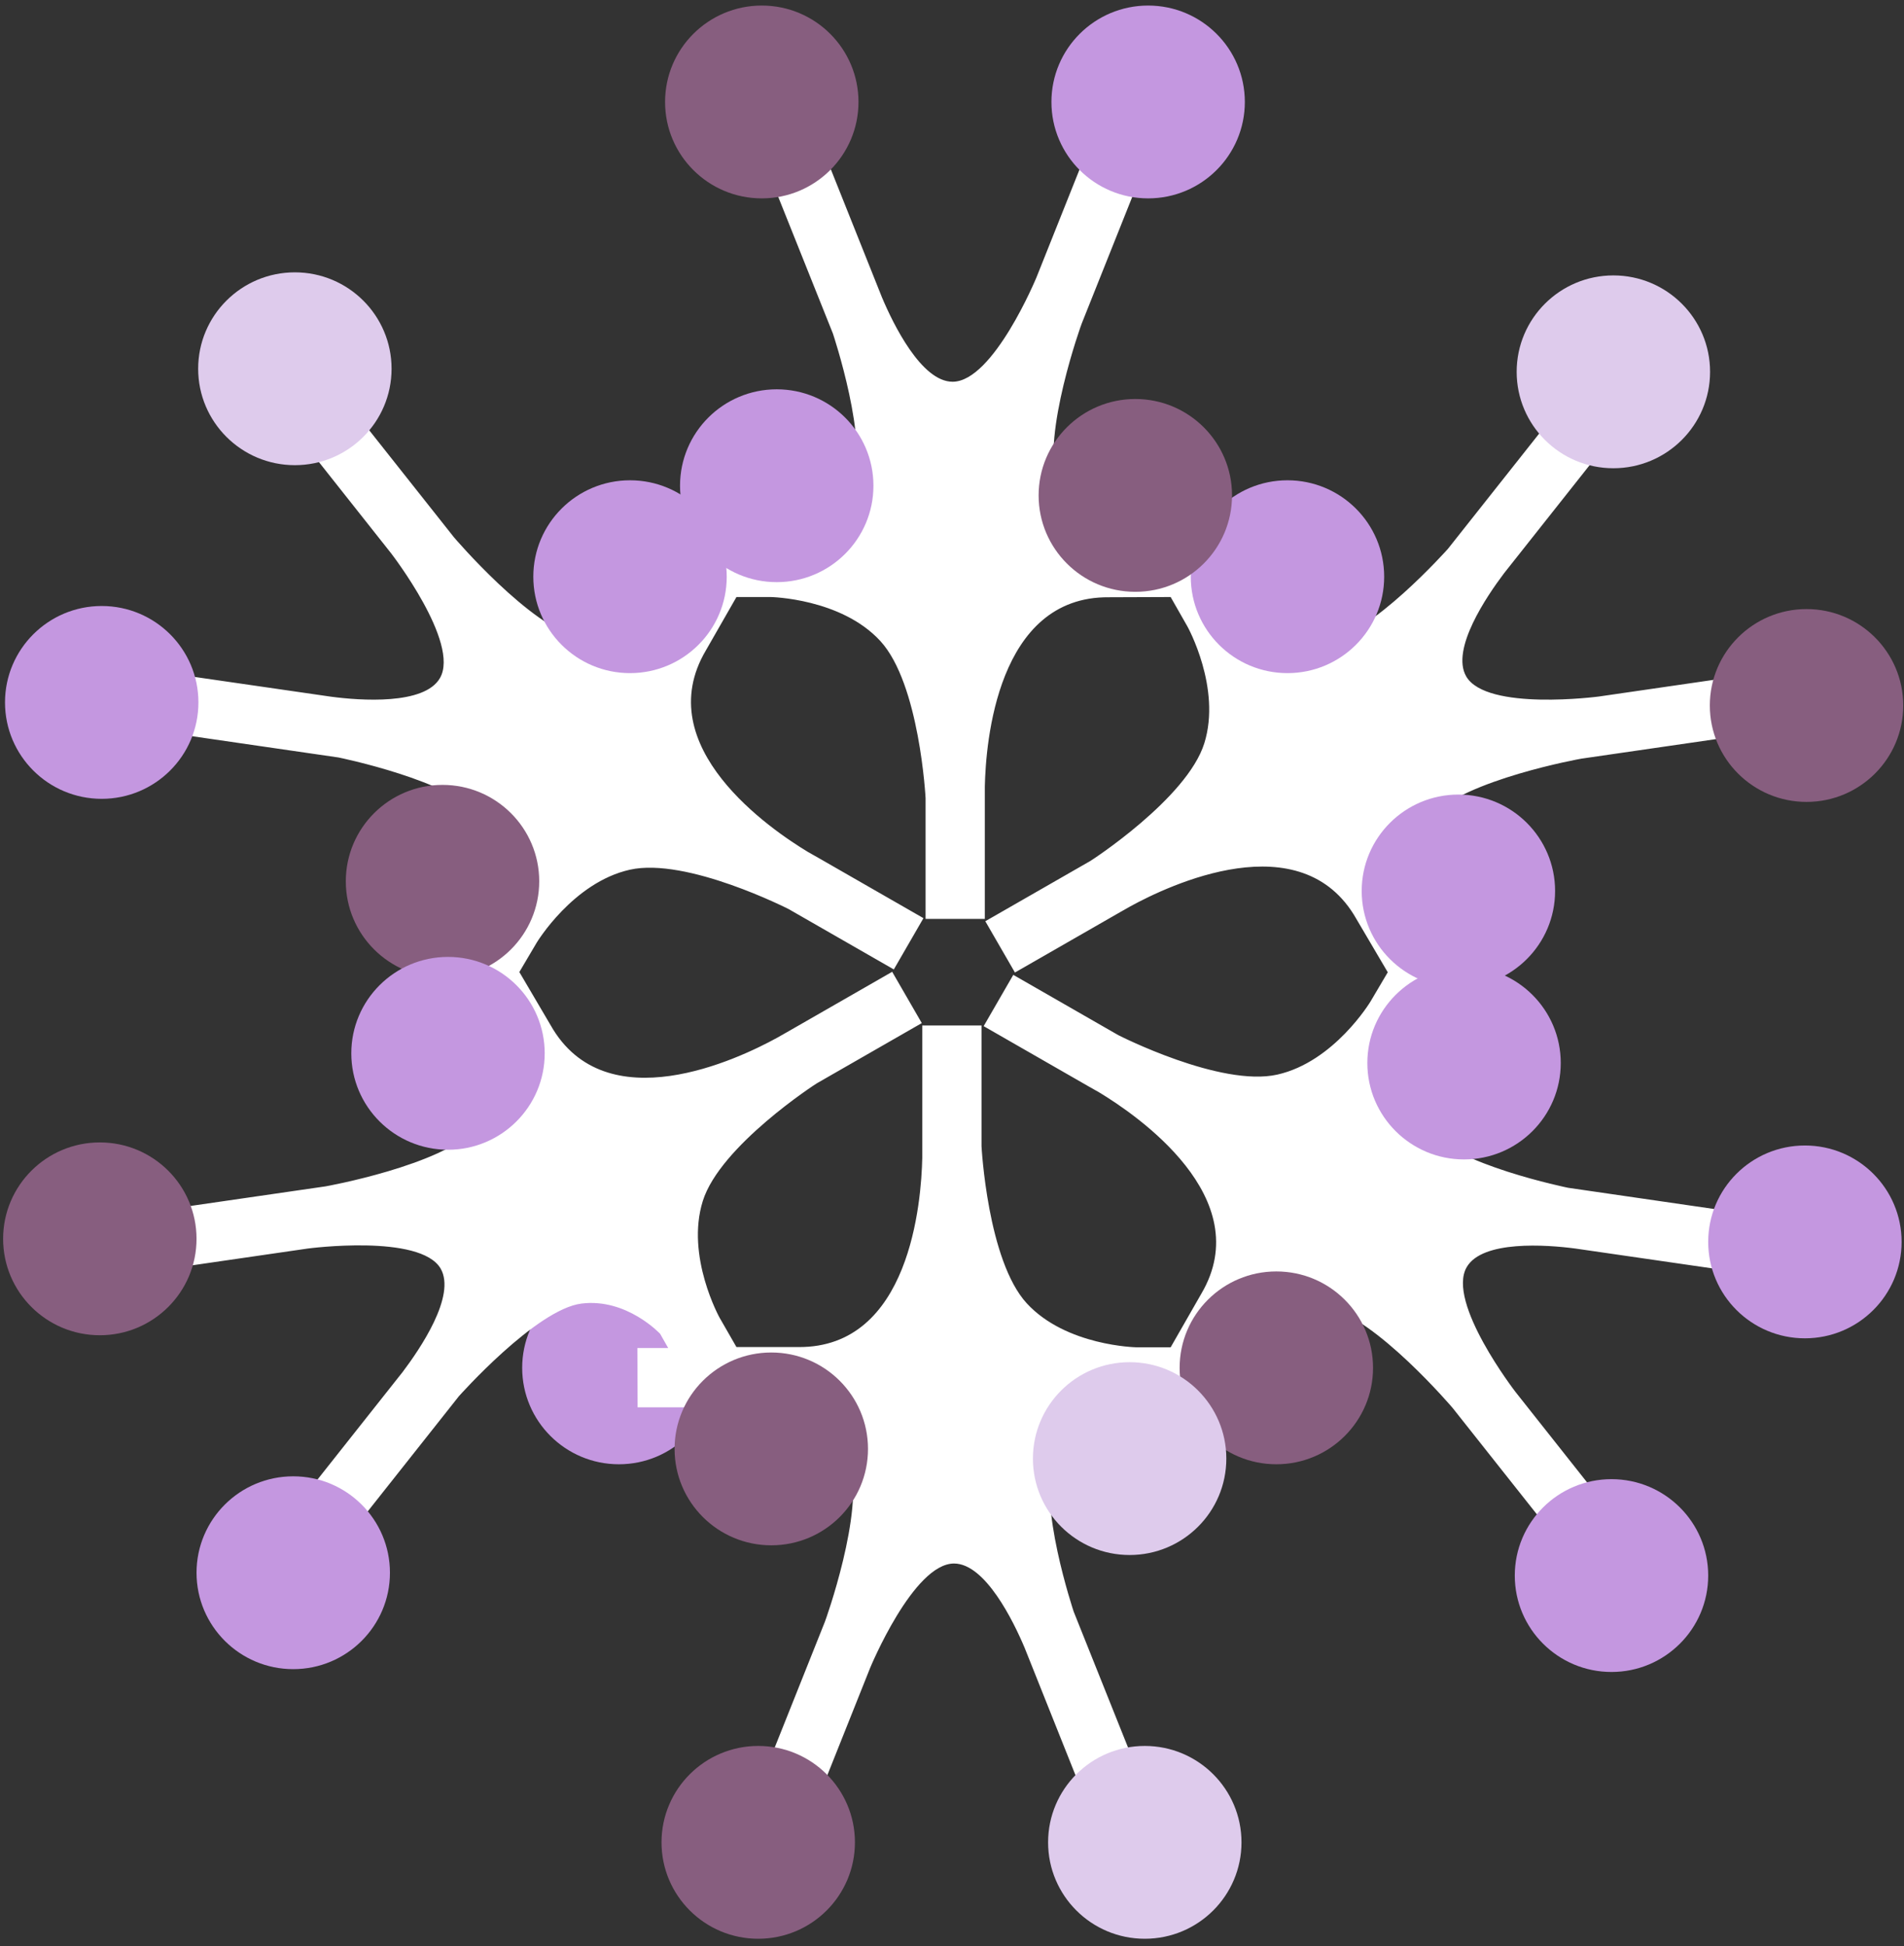
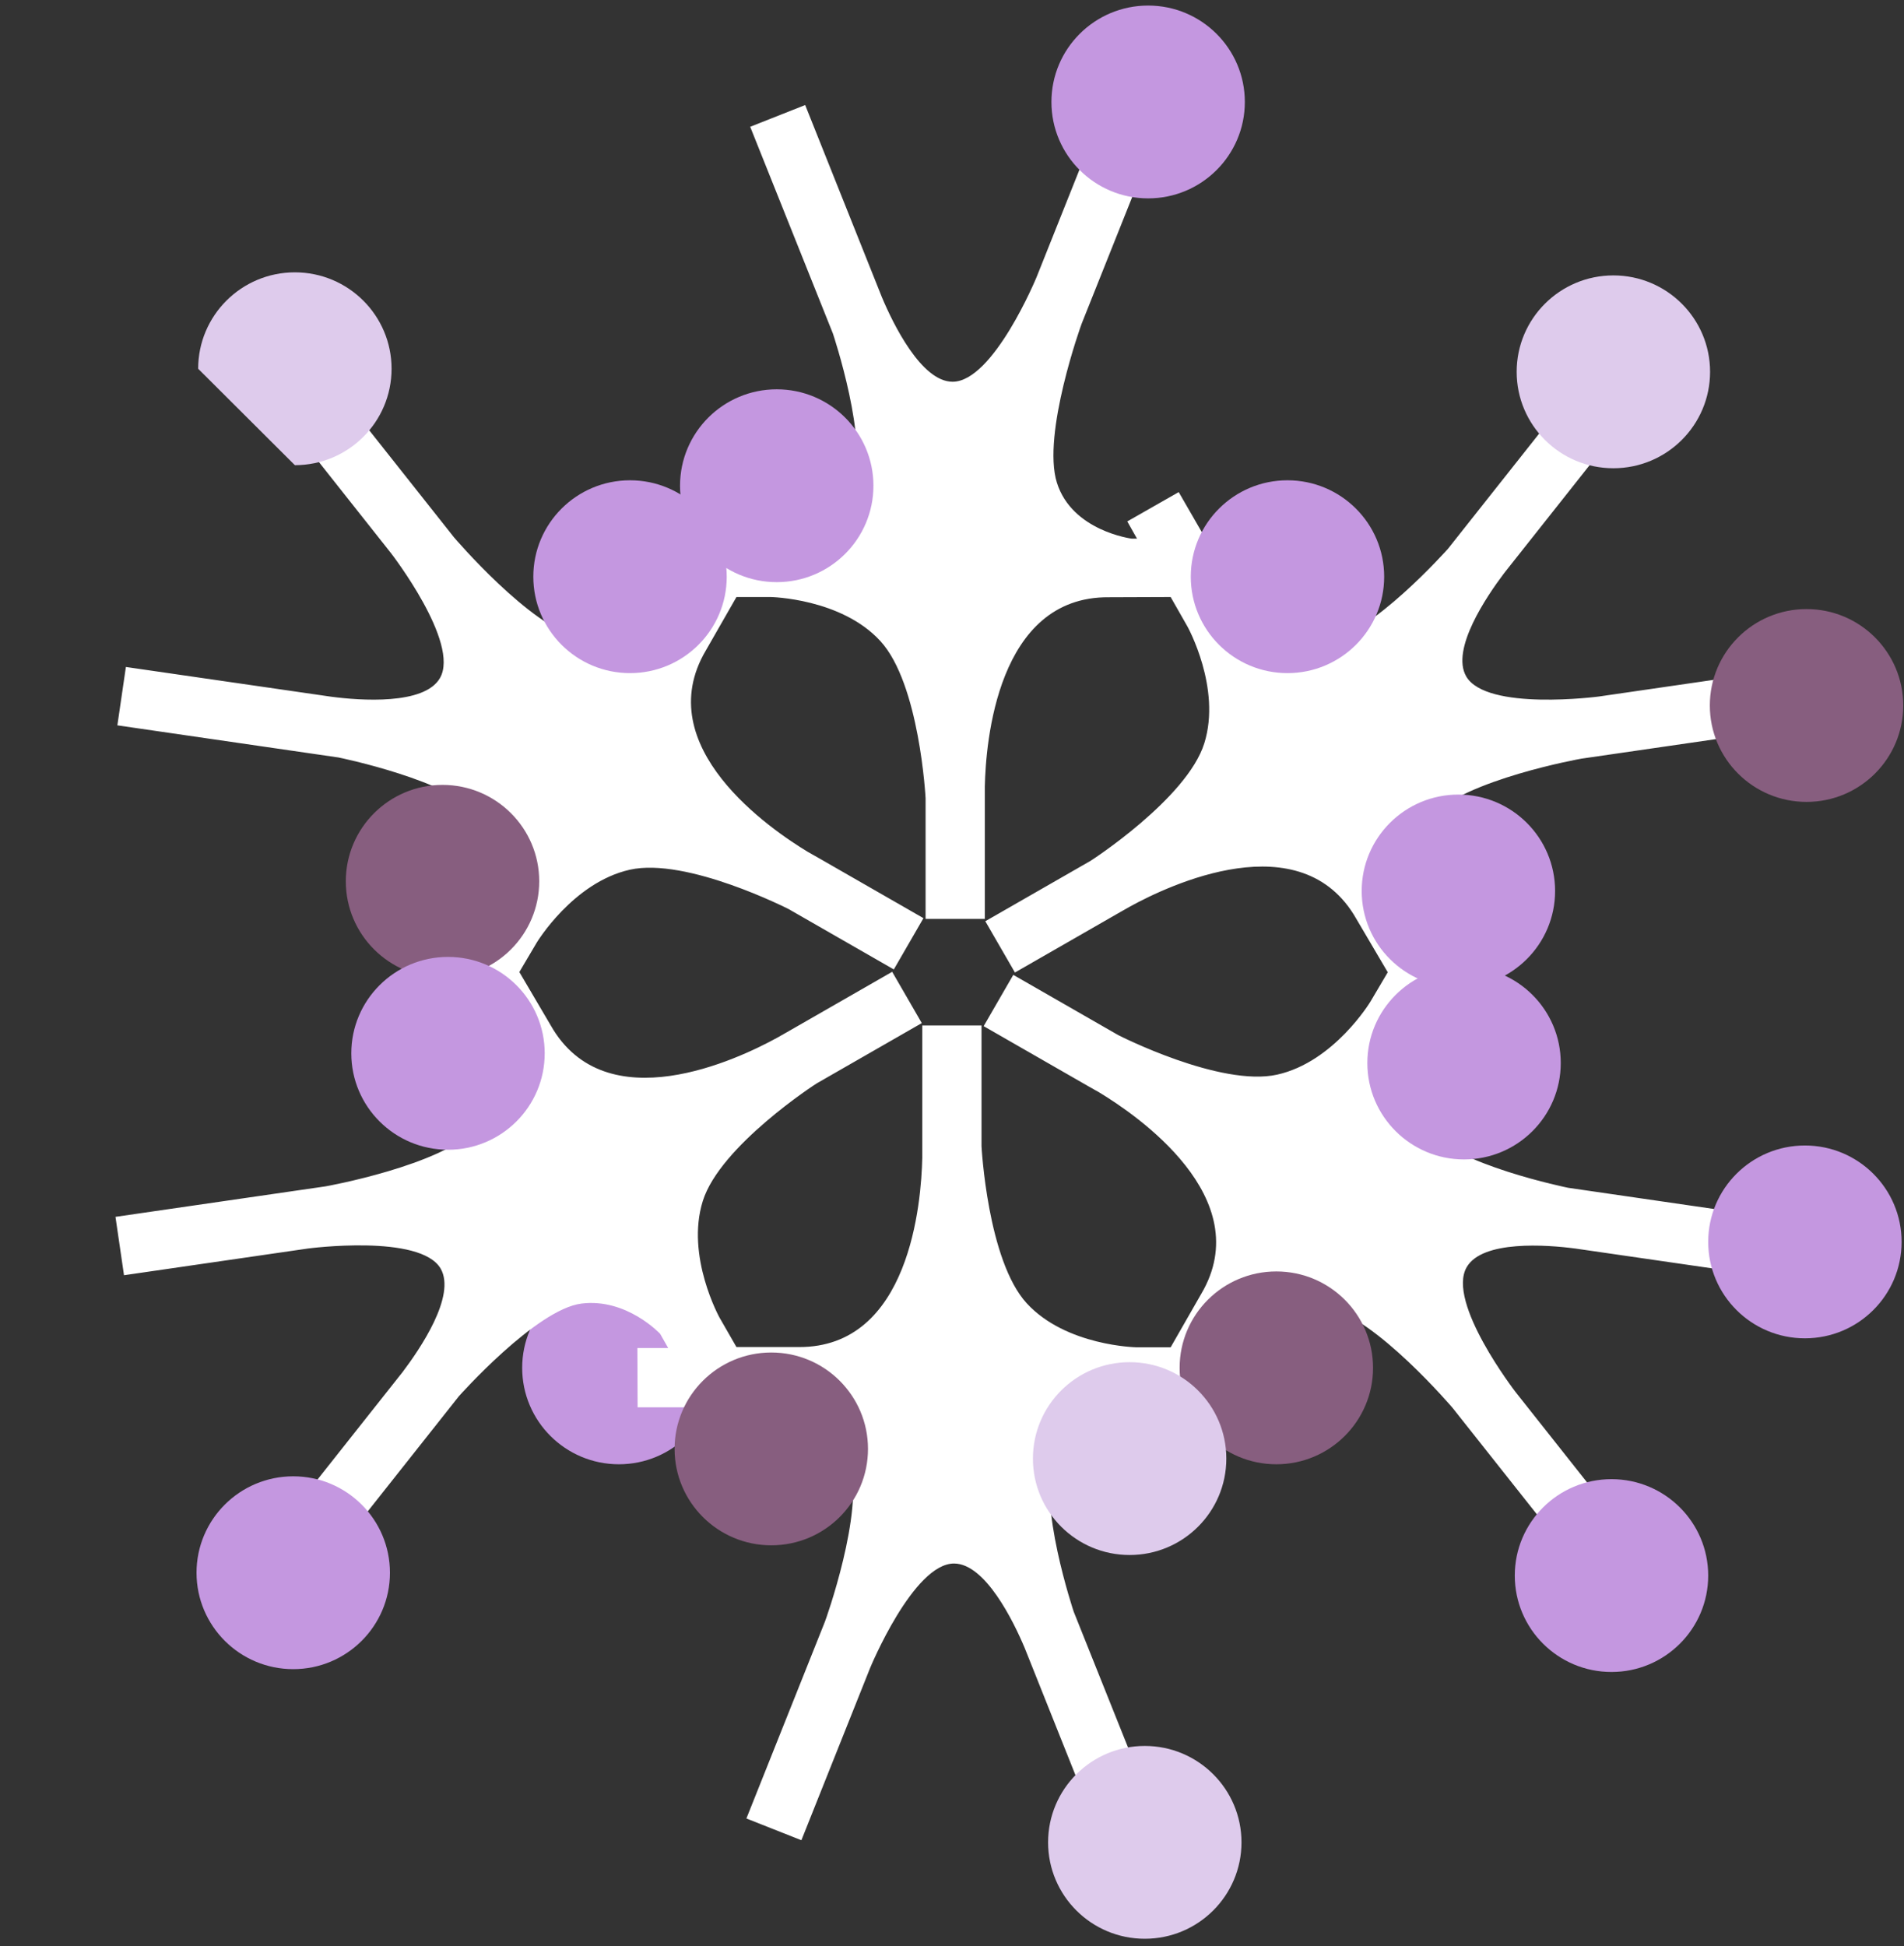
<svg xmlns="http://www.w3.org/2000/svg" width="181" height="185" viewBox="0 0 181 185" fill="none">
  <rect x="0" y="0" width="181" height="185" fill="#333333" stroke="none" />
  <g id="Frame 223">
    <g id="Group 226">
      <path id="Vector" d="M58.833 139.19C63.91 139.19 68.025 135.086 68.025 130.025C68.025 124.963 63.91 120.86 58.833 120.86C53.756 120.86 49.64 124.963 49.64 130.025C49.64 135.086 53.756 139.19 58.833 139.19Z" fill="#C497E0" />
      <path id="Vector_2" d="M135.62 107.225C133.006 103.789 134.38 99.341 134.38 99.341L135.169 97.993L136.656 100.509L141.523 97.679L138.436 92.422L140.982 88.087L136.115 85.257L135.169 86.874L134.921 86.447C134.921 86.447 132.713 81.191 136.003 77.642C139.292 74.093 150.31 72.116 150.333 72.116L170.295 69.219L169.484 63.67L152 66.209C152 66.209 141.32 67.624 139.382 64.299C137.895 61.716 141.343 56.662 142.987 54.483L155.222 39.029L150.806 35.547L137.647 52.169C137.647 52.169 130.302 60.436 125.999 60.975C121.695 61.514 118.518 58.099 118.518 58.099L117.752 56.752H120.681L120.659 51.114H114.553L112.052 46.778L107.163 49.564L108.086 51.203H107.591C107.591 51.203 101.913 50.485 100.471 45.88C99.029 41.275 102.814 30.762 102.837 30.74L110.295 12.051L105.067 9.985L98.533 26.36C98.533 26.36 94.433 36.288 90.557 36.288C87.583 36.288 84.902 30.785 83.843 28.269L76.543 9.985L71.316 12.051L79.179 31.706C79.179 31.706 82.694 42.196 81.004 46.172C79.314 50.148 74.763 51.203 74.763 51.203H73.208L74.65 48.665L69.761 45.88L66.742 51.159H61.695L61.672 56.752H63.542L63.294 57.179C63.294 57.179 59.825 61.716 55.116 60.66C50.407 59.605 43.151 51.069 43.151 51.069L30.647 35.278L26.23 38.759L37.181 52.596C37.181 52.596 43.76 61.109 41.822 64.457C40.335 67.04 34.229 66.59 31.503 66.231L11.968 63.401L11.157 68.949L32.179 72.004C32.179 72.004 43.039 74.205 45.652 77.642C48.266 81.079 46.892 85.526 46.892 85.526L46.103 86.874L44.616 84.358L39.749 87.189L42.836 92.445L40.29 96.803L45.157 99.633L46.103 98.016L46.351 98.442C46.351 98.442 48.559 103.699 45.269 107.248C41.98 110.797 30.962 112.774 30.939 112.774L10.977 115.671L11.788 121.22L29.272 118.681C29.272 118.681 39.952 117.266 41.89 120.591C43.377 123.174 39.929 128.228 38.285 130.407L26.05 145.861L30.466 149.343L43.625 132.72C43.625 132.72 50.97 124.454 55.273 123.915C59.577 123.376 62.754 126.79 62.754 126.79L63.52 128.138H60.591L60.613 133.776H66.719L69.22 138.111L74.109 135.326L73.186 133.709H73.659C73.659 133.709 79.337 134.428 80.779 139.032C82.221 143.637 78.435 154.15 78.413 154.172L70.955 172.861L76.182 174.928L82.716 158.552C82.716 158.552 86.817 148.624 90.692 148.624C93.666 148.624 96.348 154.127 97.407 156.643L104.707 174.928L109.934 172.861L102.071 153.206C102.071 153.206 98.556 142.716 100.246 138.74C101.935 134.764 106.487 133.709 106.487 133.709H108.041L106.599 136.247L111.489 139.032L114.508 133.754H119.555L119.577 128.16H117.707L117.955 127.734C117.955 127.734 121.425 123.196 126.134 124.252C130.843 125.308 138.098 133.844 138.098 133.844L150.603 149.635L155.019 146.153L144.069 132.316C144.069 132.316 137.49 123.803 139.427 120.456C140.915 117.873 147.02 118.322 149.747 118.681L169.281 121.512L170.092 115.963L149.071 112.908C149.071 112.908 138.211 110.707 135.597 107.27L135.62 107.225ZM121.425 102.149C116.017 103.362 106.307 98.397 106.307 98.397L96.325 92.669L93.509 97.544L103.49 103.272L104.481 103.833C108.019 105.967 119.6 113.852 114.192 122.994L111.286 128.071H108.041C108.041 128.071 101.35 127.958 97.609 123.893C93.869 119.827 93.306 108.955 93.306 108.955V97.477H87.673V108.955V110.078C87.583 114.189 86.524 128.138 75.889 128.048H70.009L68.409 125.263C68.409 125.263 65.165 119.423 66.809 114.166C68.454 108.91 77.624 102.98 77.647 102.98L87.628 97.252L84.812 92.377L74.83 98.106L73.839 98.667C70.234 100.644 57.572 106.709 52.344 97.454L49.37 92.4L51.015 89.615C51.015 89.615 54.462 83.887 59.87 82.674C65.277 81.461 74.988 86.425 74.988 86.425L84.969 92.153L87.786 87.278L77.805 81.55L76.813 80.989C73.276 78.855 61.695 70.971 67.102 61.828L70.009 56.752H73.253C73.253 56.752 79.945 56.864 83.685 60.93C87.425 64.996 87.989 75.868 87.989 75.868V87.346H93.621V75.868V74.744C93.712 70.634 94.77 56.684 105.405 56.774L111.286 56.752L112.886 59.56C112.886 59.56 116.13 65.4 114.485 70.656C112.841 75.912 103.67 81.843 103.648 81.843L93.666 87.57L96.483 92.445L106.464 86.717L107.456 86.155C111.061 84.179 123.723 78.114 128.95 87.368L131.925 92.422L130.28 95.208C130.28 95.208 126.832 100.936 121.425 102.149Z" fill="white" />
      <path id="Vector_3" d="M42.067 92.939C47.144 92.939 51.26 88.836 51.26 83.774C51.26 78.713 47.144 74.61 42.067 74.61C36.99 74.61 32.874 78.713 32.874 83.774C32.874 88.836 36.99 92.939 42.067 92.939Z" fill="#875E7F" />
      <path id="Vector_4" d="M42.589 109.292C47.666 109.292 51.781 105.189 51.781 100.127C51.781 95.066 47.666 90.962 42.589 90.962C37.512 90.962 33.396 95.066 33.396 100.127C33.396 105.189 37.512 109.292 42.589 109.292Z" fill="#C497E0" />
      <path id="Vector_5" d="M108.827 184.294C113.904 184.294 118.02 180.191 118.02 175.13C118.02 170.068 113.904 165.965 108.827 165.965C103.75 165.965 99.635 170.068 99.635 175.13C99.635 180.191 103.75 184.294 108.827 184.294Z" fill="#DECBEC" />
      <path id="Vector_6" d="M121.332 139.19C126.409 139.19 130.525 135.086 130.525 130.025C130.525 124.963 126.409 120.86 121.332 120.86C116.255 120.86 112.139 124.963 112.139 130.025C112.139 135.086 116.255 139.19 121.332 139.19Z" fill="#875E7F" />
-       <path id="Vector_7" d="M72.079 184.294C77.156 184.294 81.272 180.191 81.272 175.13C81.272 170.068 77.156 165.965 72.079 165.965C67.002 165.965 62.886 170.068 62.886 175.13C62.886 180.191 67.002 184.294 72.079 184.294Z" fill="#875E7F" />
      <path id="Vector_8" d="M73.838 55.337C78.915 55.337 83.031 51.233 83.031 46.172C83.031 41.11 78.915 37.007 73.838 37.007C68.761 37.007 64.646 41.11 64.646 46.172C64.646 51.233 68.761 55.337 73.838 55.337Z" fill="#C497E0" />
      <path id="Vector_9" d="M27.876 158.665C32.953 158.665 37.069 154.561 37.069 149.5C37.069 144.438 32.953 140.335 27.876 140.335C22.799 140.335 18.683 144.438 18.683 149.5C18.683 154.561 22.799 158.665 27.876 158.665Z" fill="#C497E0" />
      <path id="Vector_10" d="M73.321 146.894C78.398 146.894 82.514 142.791 82.514 137.73C82.514 132.668 78.398 128.565 73.321 128.565C68.244 128.565 64.128 132.668 64.128 137.73C64.128 142.791 68.244 146.894 73.321 146.894Z" fill="#875E7F" />
-       <path id="Vector_11" d="M9.49 126.925C14.567 126.925 18.682 122.822 18.682 117.76C18.682 112.699 14.567 108.596 9.49 108.596C4.413 108.596 0.297 112.699 0.297 117.76C0.297 122.822 4.413 126.925 9.49 126.925Z" fill="#875E7F" />
      <path id="Vector_12" d="M122.391 63.985C127.468 63.985 131.584 59.881 131.584 54.82C131.584 49.758 127.468 45.655 122.391 45.655C117.314 45.655 113.199 49.758 113.199 54.82C113.199 59.881 117.314 63.985 122.391 63.985Z" fill="#C497E0" />
-       <path id="Vector_13" d="M9.669 75.935C14.746 75.935 18.862 71.832 18.862 66.77C18.862 61.708 14.746 57.605 9.669 57.605C4.592 57.605 0.476 61.708 0.476 66.77C0.476 71.832 4.592 75.935 9.669 75.935Z" fill="#C497E0" />
-       <path id="Vector_14" d="M28.031 44.218C33.108 44.218 37.224 40.114 37.224 35.053C37.224 29.991 33.108 25.888 28.031 25.888C22.954 25.888 18.838 29.991 18.838 35.053C18.838 40.114 22.954 44.218 28.031 44.218Z" fill="#DECBEC" />
+       <path id="Vector_14" d="M28.031 44.218C33.108 44.218 37.224 40.114 37.224 35.053C37.224 29.991 33.108 25.888 28.031 25.888C22.954 25.888 18.838 29.991 18.838 35.053Z" fill="#DECBEC" />
      <path id="Vector_15" d="M139.177 110.213C144.254 110.213 148.37 106.109 148.37 101.048C148.37 95.986 144.254 91.883 139.177 91.883C134.1 91.883 129.984 95.986 129.984 101.048C129.984 106.109 134.1 110.213 139.177 110.213Z" fill="#C497E0" />
-       <path id="Vector_16" d="M72.417 18.857C77.494 18.857 81.61 14.754 81.61 9.693C81.61 4.631 77.494 0.528 72.417 0.528C67.34 0.528 63.224 4.631 63.224 9.693C63.224 14.754 67.34 18.857 72.417 18.857Z" fill="#875E7F" />
      <path id="Vector_17" d="M59.892 63.985C64.969 63.985 69.085 59.881 69.085 54.82C69.085 49.758 64.969 45.655 59.892 45.655C54.815 45.655 50.699 49.758 50.699 54.82C50.699 59.881 54.815 63.985 59.892 63.985Z" fill="#C497E0" />
      <path id="Vector_18" d="M109.145 18.857C114.222 18.857 118.338 14.754 118.338 9.693C118.338 4.631 114.222 0.528 109.145 0.528C104.068 0.528 99.952 4.631 99.952 9.693C99.952 14.754 104.068 18.857 109.145 18.857Z" fill="#C497E0" />
      <path id="Vector_19" d="M107.385 147.815C112.463 147.815 116.578 143.712 116.578 138.65C116.578 133.589 112.463 129.486 107.385 129.486C102.308 129.486 98.193 133.589 98.193 138.65C98.193 143.712 102.308 147.815 107.385 147.815Z" fill="#DECBEC" />
      <path id="Vector_20" d="M153.372 44.51C158.449 44.51 162.565 40.406 162.565 35.345C162.565 30.283 158.449 26.18 153.372 26.18C148.295 26.18 144.179 30.283 144.179 35.345C144.179 40.406 148.295 44.51 153.372 44.51Z" fill="#DECBEC" />
-       <path id="Vector_21" d="M107.927 56.257C113.004 56.257 117.12 52.154 117.12 47.093C117.12 42.031 113.004 37.928 107.927 37.928C102.85 37.928 98.734 42.031 98.734 47.093C98.734 52.154 102.85 56.257 107.927 56.257Z" fill="#875E7F" />
      <path id="Vector_22" d="M171.734 76.227C176.811 76.227 180.927 72.124 180.927 67.062C180.927 62.001 176.811 57.897 171.734 57.897C166.657 57.897 162.542 62.001 162.542 67.062C162.542 72.124 166.657 76.227 171.734 76.227Z" fill="#875E7F" />
      <path id="Vector_23" d="M171.58 127.217C176.657 127.217 180.772 123.114 180.772 118.052C180.772 112.991 176.657 108.888 171.58 108.888C166.503 108.888 162.387 112.991 162.387 118.052C162.387 123.114 166.503 127.217 171.58 127.217Z" fill="#C497E0" />
      <path id="Vector_24" d="M138.639 93.86C143.716 93.86 147.832 89.757 147.832 84.695C147.832 79.634 143.716 75.53 138.639 75.53C133.562 75.53 129.447 79.634 129.447 84.695C129.447 89.757 133.562 93.86 138.639 93.86Z" fill="#C497E0" />
      <path id="Vector_25" d="M153.193 158.934C158.27 158.934 162.386 154.831 162.386 149.77C162.386 144.708 158.27 140.605 153.193 140.605C148.116 140.605 144 144.708 144 149.77C144 154.831 148.116 158.934 153.193 158.934Z" fill="#C497E0" />
    </g>
  </g>
</svg>